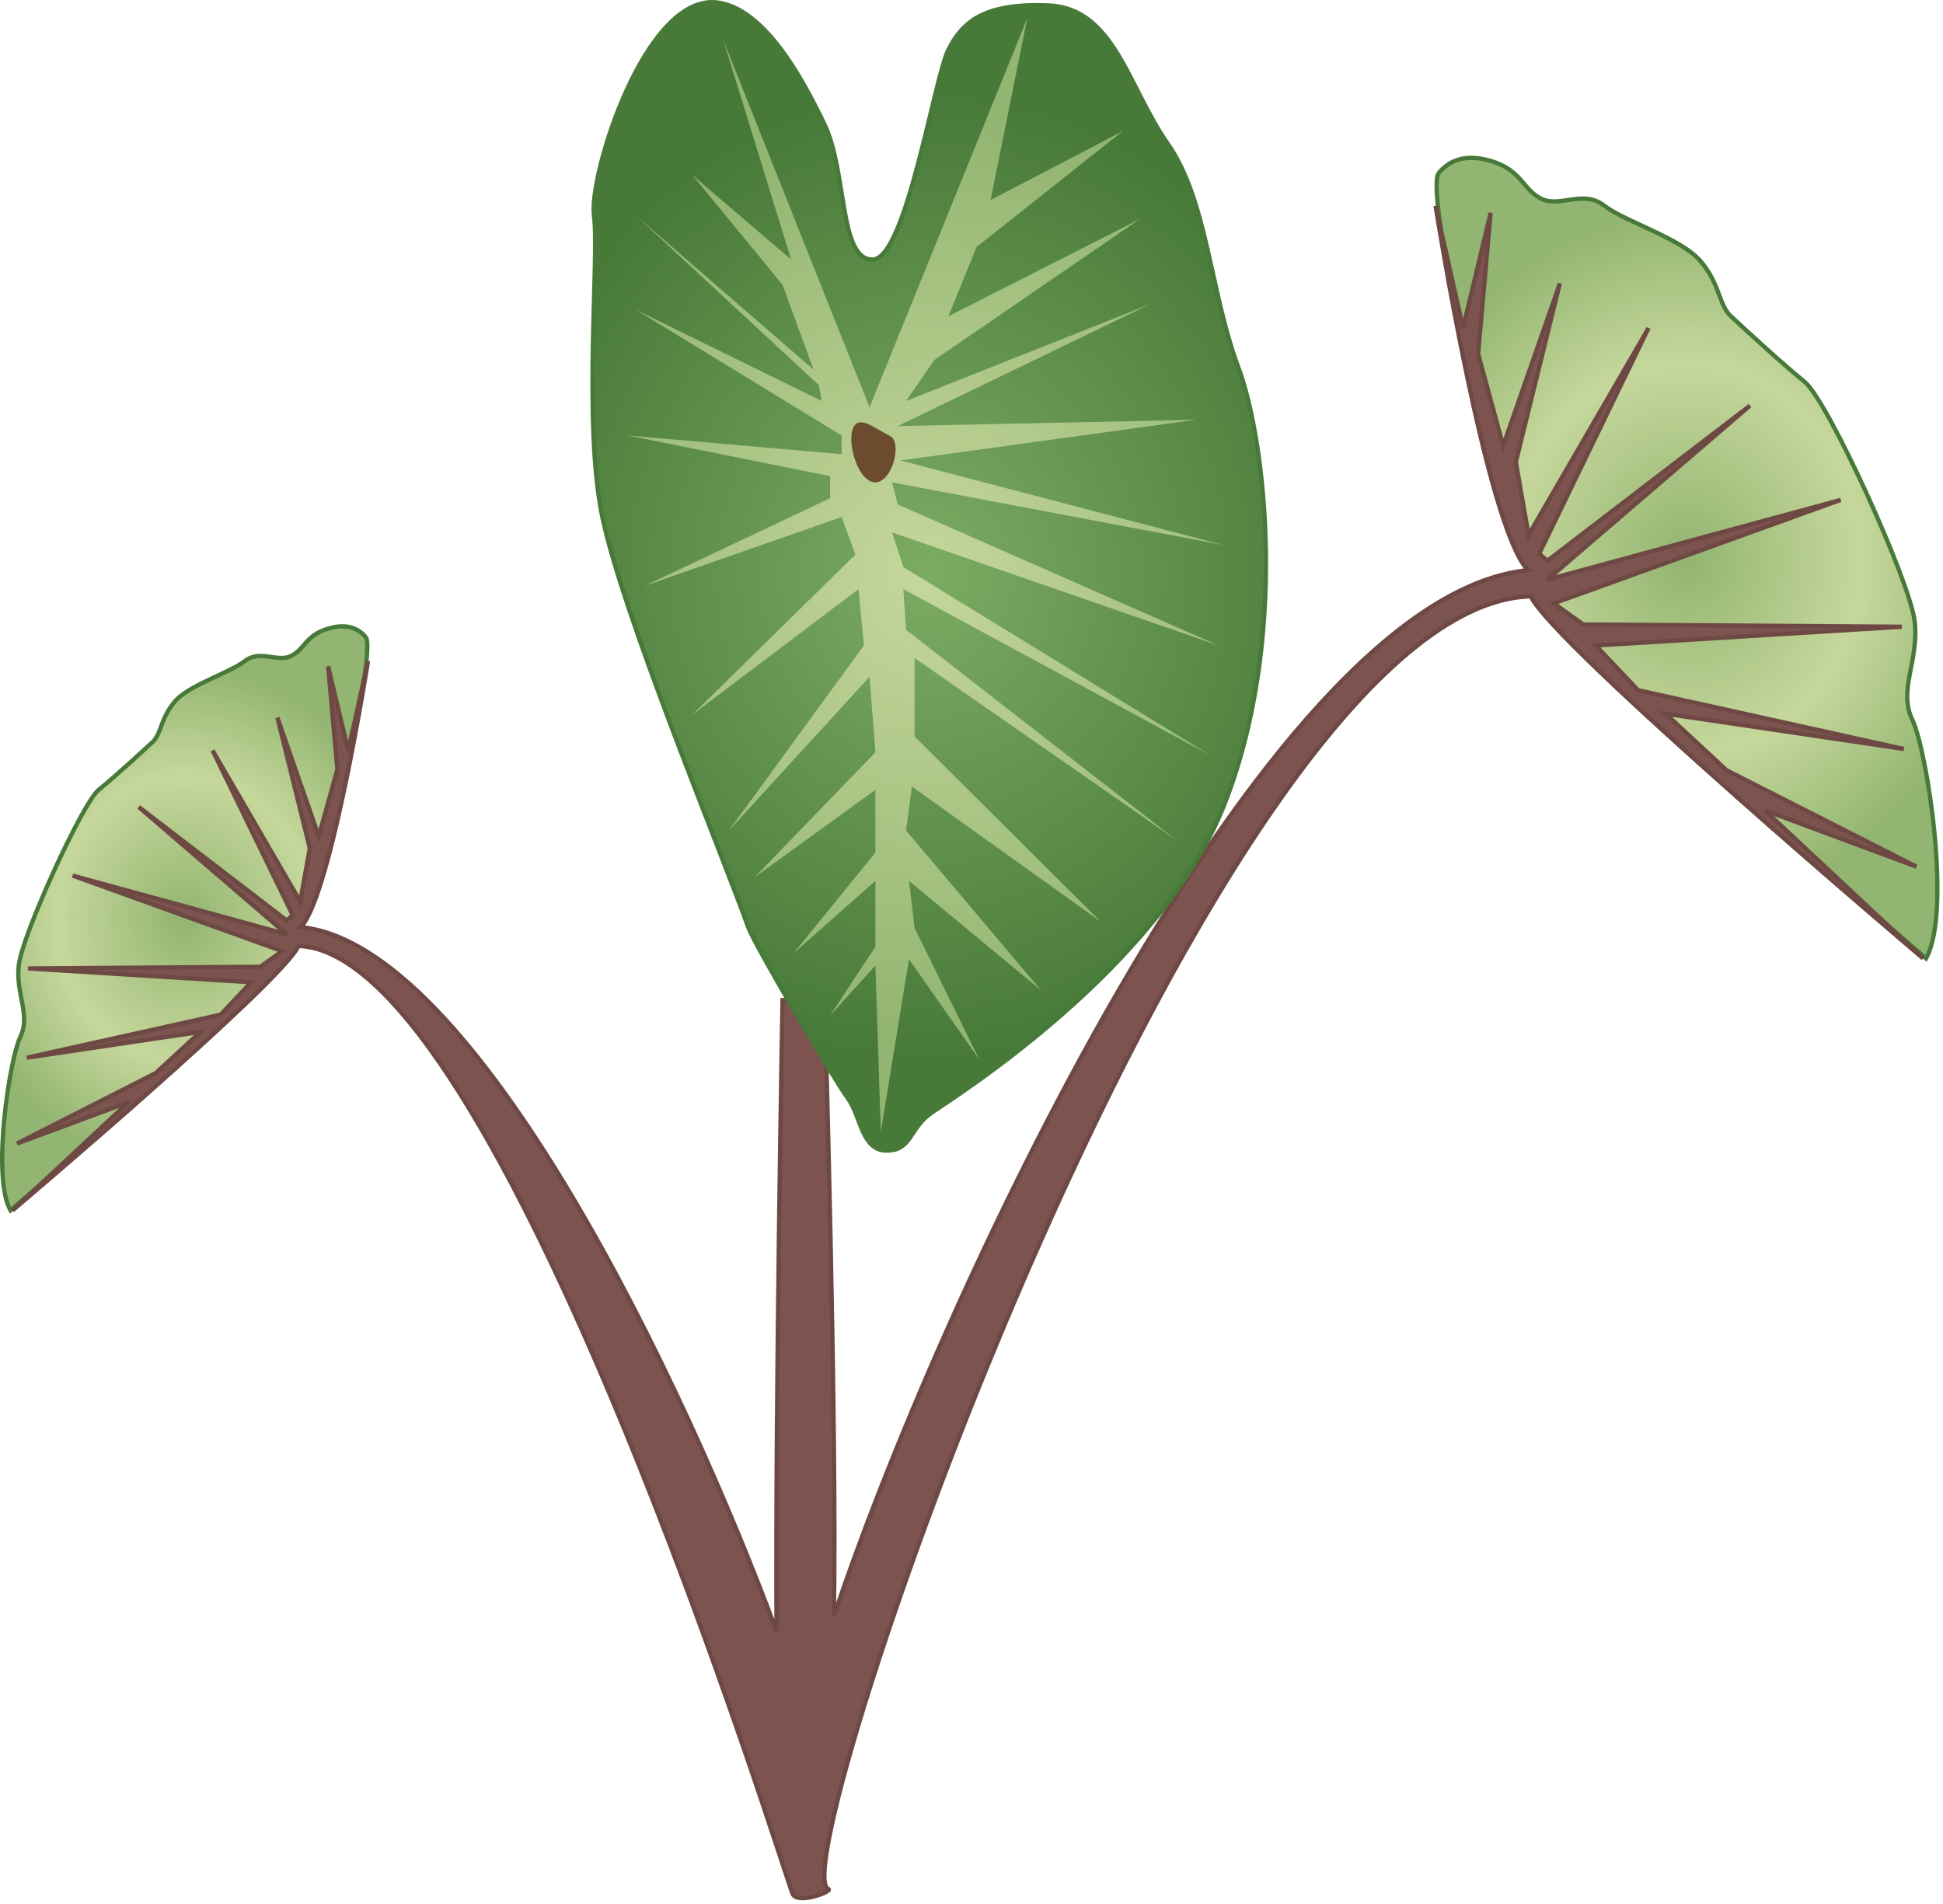
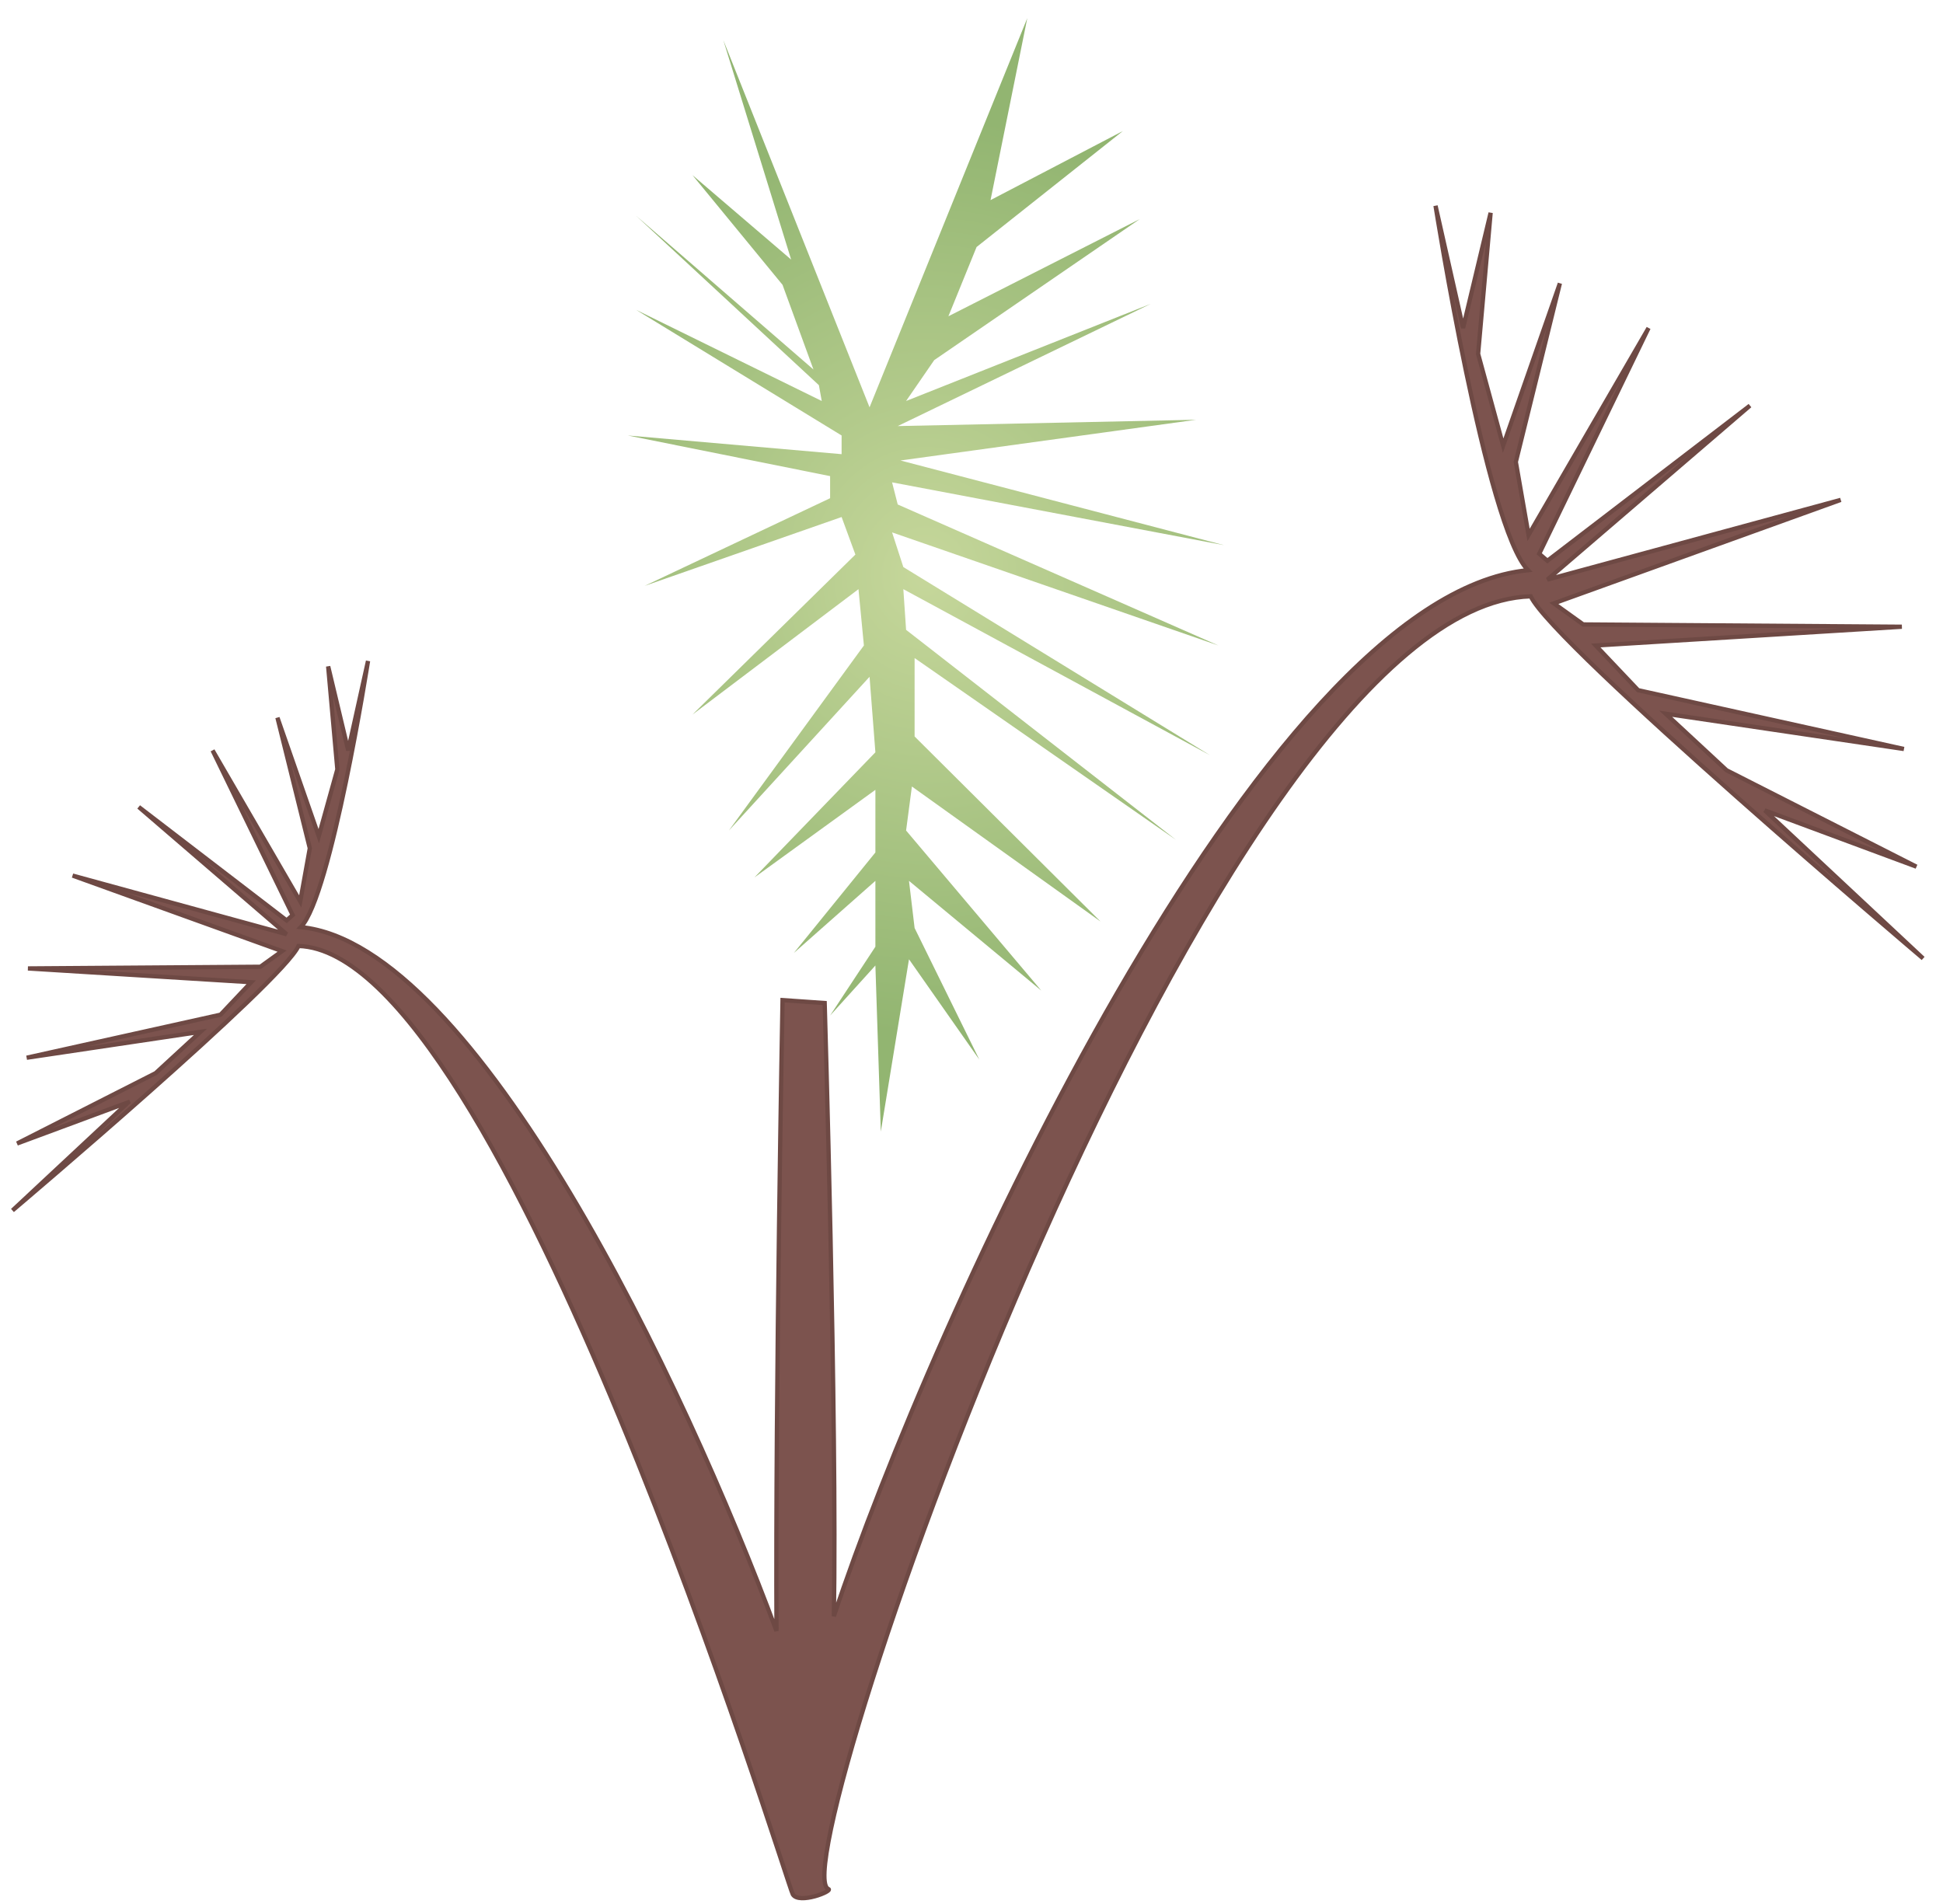
<svg xmlns="http://www.w3.org/2000/svg" xmlns:ns1="https://ian.umces.edu/media-library/" x="0px" y="0px" width="502" height="492" viewBox="0 0 502 492" xml:space="preserve">
  <title>Taro 2</title>
  <desc>
    <ns1:title>Taro 2</ns1:title>
    <ns1:descr>Illustration of taro</ns1:descr>
    <ns1:scene>
      <ns1:contains>agriculture, agricultural, industry, farming, production, landuse, cultivation, taro, dasheen, arrowroot, cocoyam, edible, foot, root, vegetable, corm, plant, vascular, Magnoliophyta, angiosperm, flowering, Liliopsida, monocot, Arecidae, Alocasia</ns1:contains>
      <ns1:when>2007-10-15</ns1:when>
    </ns1:scene>
  </desc>
  <defs />
  <radialGradient id="ian_symbols_c33f136552b4cb343d7463160b4ba339" gradientUnits="userSpaceOnUse" cy="237.29" cx="-422.41" gradientTransform="matrix(.897 0 0 1 426.46 0)" r="65.047">
    <stop stop-color="#92B571" offset=".006" />
    <stop stop-color="#C6D79B" offset=".567" />
    <stop stop-color="#92B571" offset="1" />
  </radialGradient>
-   <path stroke="#477939" stroke-width="1.107" d="m94.48 164.62c-1.064-1.286-3.761-3.977-9.693-2.204-5.986 1.793-5.986 5.338-9.59 7.067-3.512 1.772-7.931-1.729-11.918 1.297-3.928 3.112-14.712 6.246-18.273 10.665-3.609 4.409-3.23 7.975-5.548 10.244-2.372 2.204-9.596 8.839-13.961 12.383-4.312 3.566-19.834 37.745-20.644 45.287-.859 7.542 3.177 12.815.378 18.586-2.75 5.771-7.44 35.973-2.54 44.801 0 0 17.354-14.771 35.146-31.478 16.657-15.744 33.741-29.964 37.777-37.507 8.368-15.53 21.843-75.8 18.866-79.15z" fill="url(#ian_symbols_c33f136552b4cb343d7463160b4ba339)" />
  <radialGradient id="ian_symbols_342ccbd0da3e7844310bc75ae24affe4" gradientUnits="userSpaceOnUse" cy="144.21" cx="194.39" gradientTransform="matrix(-.897 0 0 1 610.16 0)" r="89.169">
    <stop stop-color="#92B571" offset=".006" />
    <stop stop-color="#C6D79B" offset=".567" />
    <stop stop-color="#92B571" offset="1" />
  </radialGradient>
-   <path stroke="#477939" stroke-width="1.107" d="m371.76 44.636c1.507-1.729 5.176-5.489 13.366-3.069 8.132 2.421 8.132 7.283 13.048 9.769 4.847 2.42 10.882-2.485 16.328 1.826 5.5 4.204 20.212 8.515 25.063 14.556 4.96 6.029 4.414 10.935 7.65 14.004 3.242 3.026 13.107 12.124 19.089 16.987 5.98 4.906 27.328 51.695 28.408 62.047 1.07 10.287-4.425 17.57-.546 25.437 3.723 7.975 10.185 49.383 3.453 61.441 0 0-23.821-20.26-48.243-43.18-22.794-21.493-46.248-40.997-51.694-51.36-11.49-21.25-30.02-103.93-25.93-108.46z" fill="url(#ian_symbols_342ccbd0da3e7844310bc75ae24affe4)" />
  <path stroke="#6E4944" stroke-width="1.107" d="m33.092 284.83l-28.678 10.63 35.794-18.176 11.589-10.676-44.898 6.688 50.08-11.119 7.915-8.385-57.67-3.566 60.042-.433 5.613-4.041-54.121-19.515 55.304 15.15-38.22-32.882 38.22 29.316 1.55-1.383-20.688-42.542 22.644 39.02 2.475-13.745-8.358-33.736 10.671 30.624 4.803-17.268-2.372-26.604 5.176 21.708 5.122-23.113s-9.542 60.793-17.359 68.768c45.222 4.409 99.175 117.94 122.89 181.87-.324-61.442 1.562-163.01 1.562-163.01l10.892.757s3.236 108.56 2.372 158.44c25.215-76.138 110.34-263.53 179.33-270.28-10.725-10.936-23.881-94.162-23.881-94.162l7.116 31.585 7.115-29.759-3.23 36.437 6.467 23.719 14.658-41.937-11.378 46.141 3.29 18.867 30.996-53.467-28.246 58.33 2.107 1.815 52.337-40.089-52.337 44.952 75.78-20.596-74.111 26.733 7.597 5.446 82.313.594-79.076 4.852 10.94 11.541 68.671 15.193-61.555-9.109 15.744 14.609 49.042 24.907-39.177-14.544 40.905 38.252s-95.404-80.849-101.38-93.556c-81.989 2.356-194.54 329.34-181.44 334.01 1.248.508-7.597 4.053-9.212 1.373-1.513-2.647-75.036-243.49-127.7-245.04-4.252 9.38-73.896 68.336-73.896 68.336l29.878-27.9z" fill="#7C534E" />
  <radialGradient id="ian_symbols_d626ca57470078240d98a0409bd16597" gradientUnits="userSpaceOnUse" cy="148.92" cx="412.75" gradientTransform="matrix(-.897 0 0 1 610.16 0)" r="125.36">
    <stop stop-color="#7CAB63" offset="0" />
    <stop stop-color="#477939" offset=".994" />
  </radialGradient>
-   <path stroke-linejoin="round" d="m225.41 67.069c-8.677 0-6.516-22.638-12.34-34.816-6.413-13.485-15.96-29.975-27.598-31.596-18.759-2.593-33.417 44.585-32.018 55.088 1.448 10.568-2.912 53.467 2.156 77.845 5.441 25.653 29.862 84.296 37.777 106.19 1.896 4.938 21.898 38.868 25.507 43.764 3.609 4.852 3.609 13.745 10.185 13.745 6.521 0 5.77-5.663 11.578-9.758 5.83-3.987 58.87-37.259 75.576-79.401 16.716-42.164 10.947-94.054 3.62-113.46-7.229-19.461-7.926-42.963-18.165-57.573-10.19-14.545-13.804-34.816-30.51-35.681-16.76-.757-22.476 4.095-26.15 11.432-3.67 7.225-10.94 54.231-19.63 54.231z" stroke="#477939" stroke-linecap="round" stroke-width="1.107" fill="url(#ian_symbols_d626ca57470078240d98a0409bd16597)" />
  <radialGradient id="ian_symbols_a2961770beb881345d10179954b650ff" gradientUnits="userSpaceOnUse" cy="148.54" cx="413.72" gradientTransform="matrix(-.897 0 0 1 610.16 0)" r="118.47">
    <stop stop-color="#C6D79B" offset="0" />
    <stop stop-color="#92B571" offset="1" />
  </radialGradient>
  <polygon points="224.66 105.24 186.88 10.36 204.4 67.069 178.9 45.241 202.18 73.595 210.17 95.477 164.34 55.744 211.57 99.519 212.31 103.61 164.34 80.057 217.44 112.52 217.44 117.35 162.19 112.52 214.47 123.02 214.47 128.73 166.55 151.38 217.44 133.59 221 143.29 178.9 184.64 221.8 152.23 223.2 166.78 188.32 214.59 224.66 174.87 226.17 194.38 194.91 226.72 226.17 204.08 226.17 220.26 205.1 246.23 226.17 227.6 226.17 244.61 214.47 262.4 226.17 249.47 227.57 292.38 234.85 247.86 253.02 273.78 236.3 239.78 234.85 227.6 269.02 255.94 234.1 214.59 235.6 203.22 284.33 238.1 236.3 190.29 236.3 170.03 303.84 217.01 234.1 162.74 233.39 152.23 312.63 195.14 233.39 146.52 230.48 137.56 314.79 166.78 231.94 130.35 230.48 124.63 316.24 140.86 232.64 118.98 309.02 108.46 231.94 110.09 297.33 78.501 234.1 103.61 241.37 93.046 294.47 56.609 245.03 81.721 252.31 63.827 290.1 33.863 255.92 51.703 265.41 4.698" fill="url(#ian_symbols_a2961770beb881345d10179954b650ff)" />
-   <path d="m226.17 124.63c4.312 0 7.224-10.557 3.561-12.113-3.561-1.675-7.926-5.673-9.434-1.675-1.4 4.1 1.5 13.79 5.87 13.79z" fill="#6C4B2F" />
</svg>